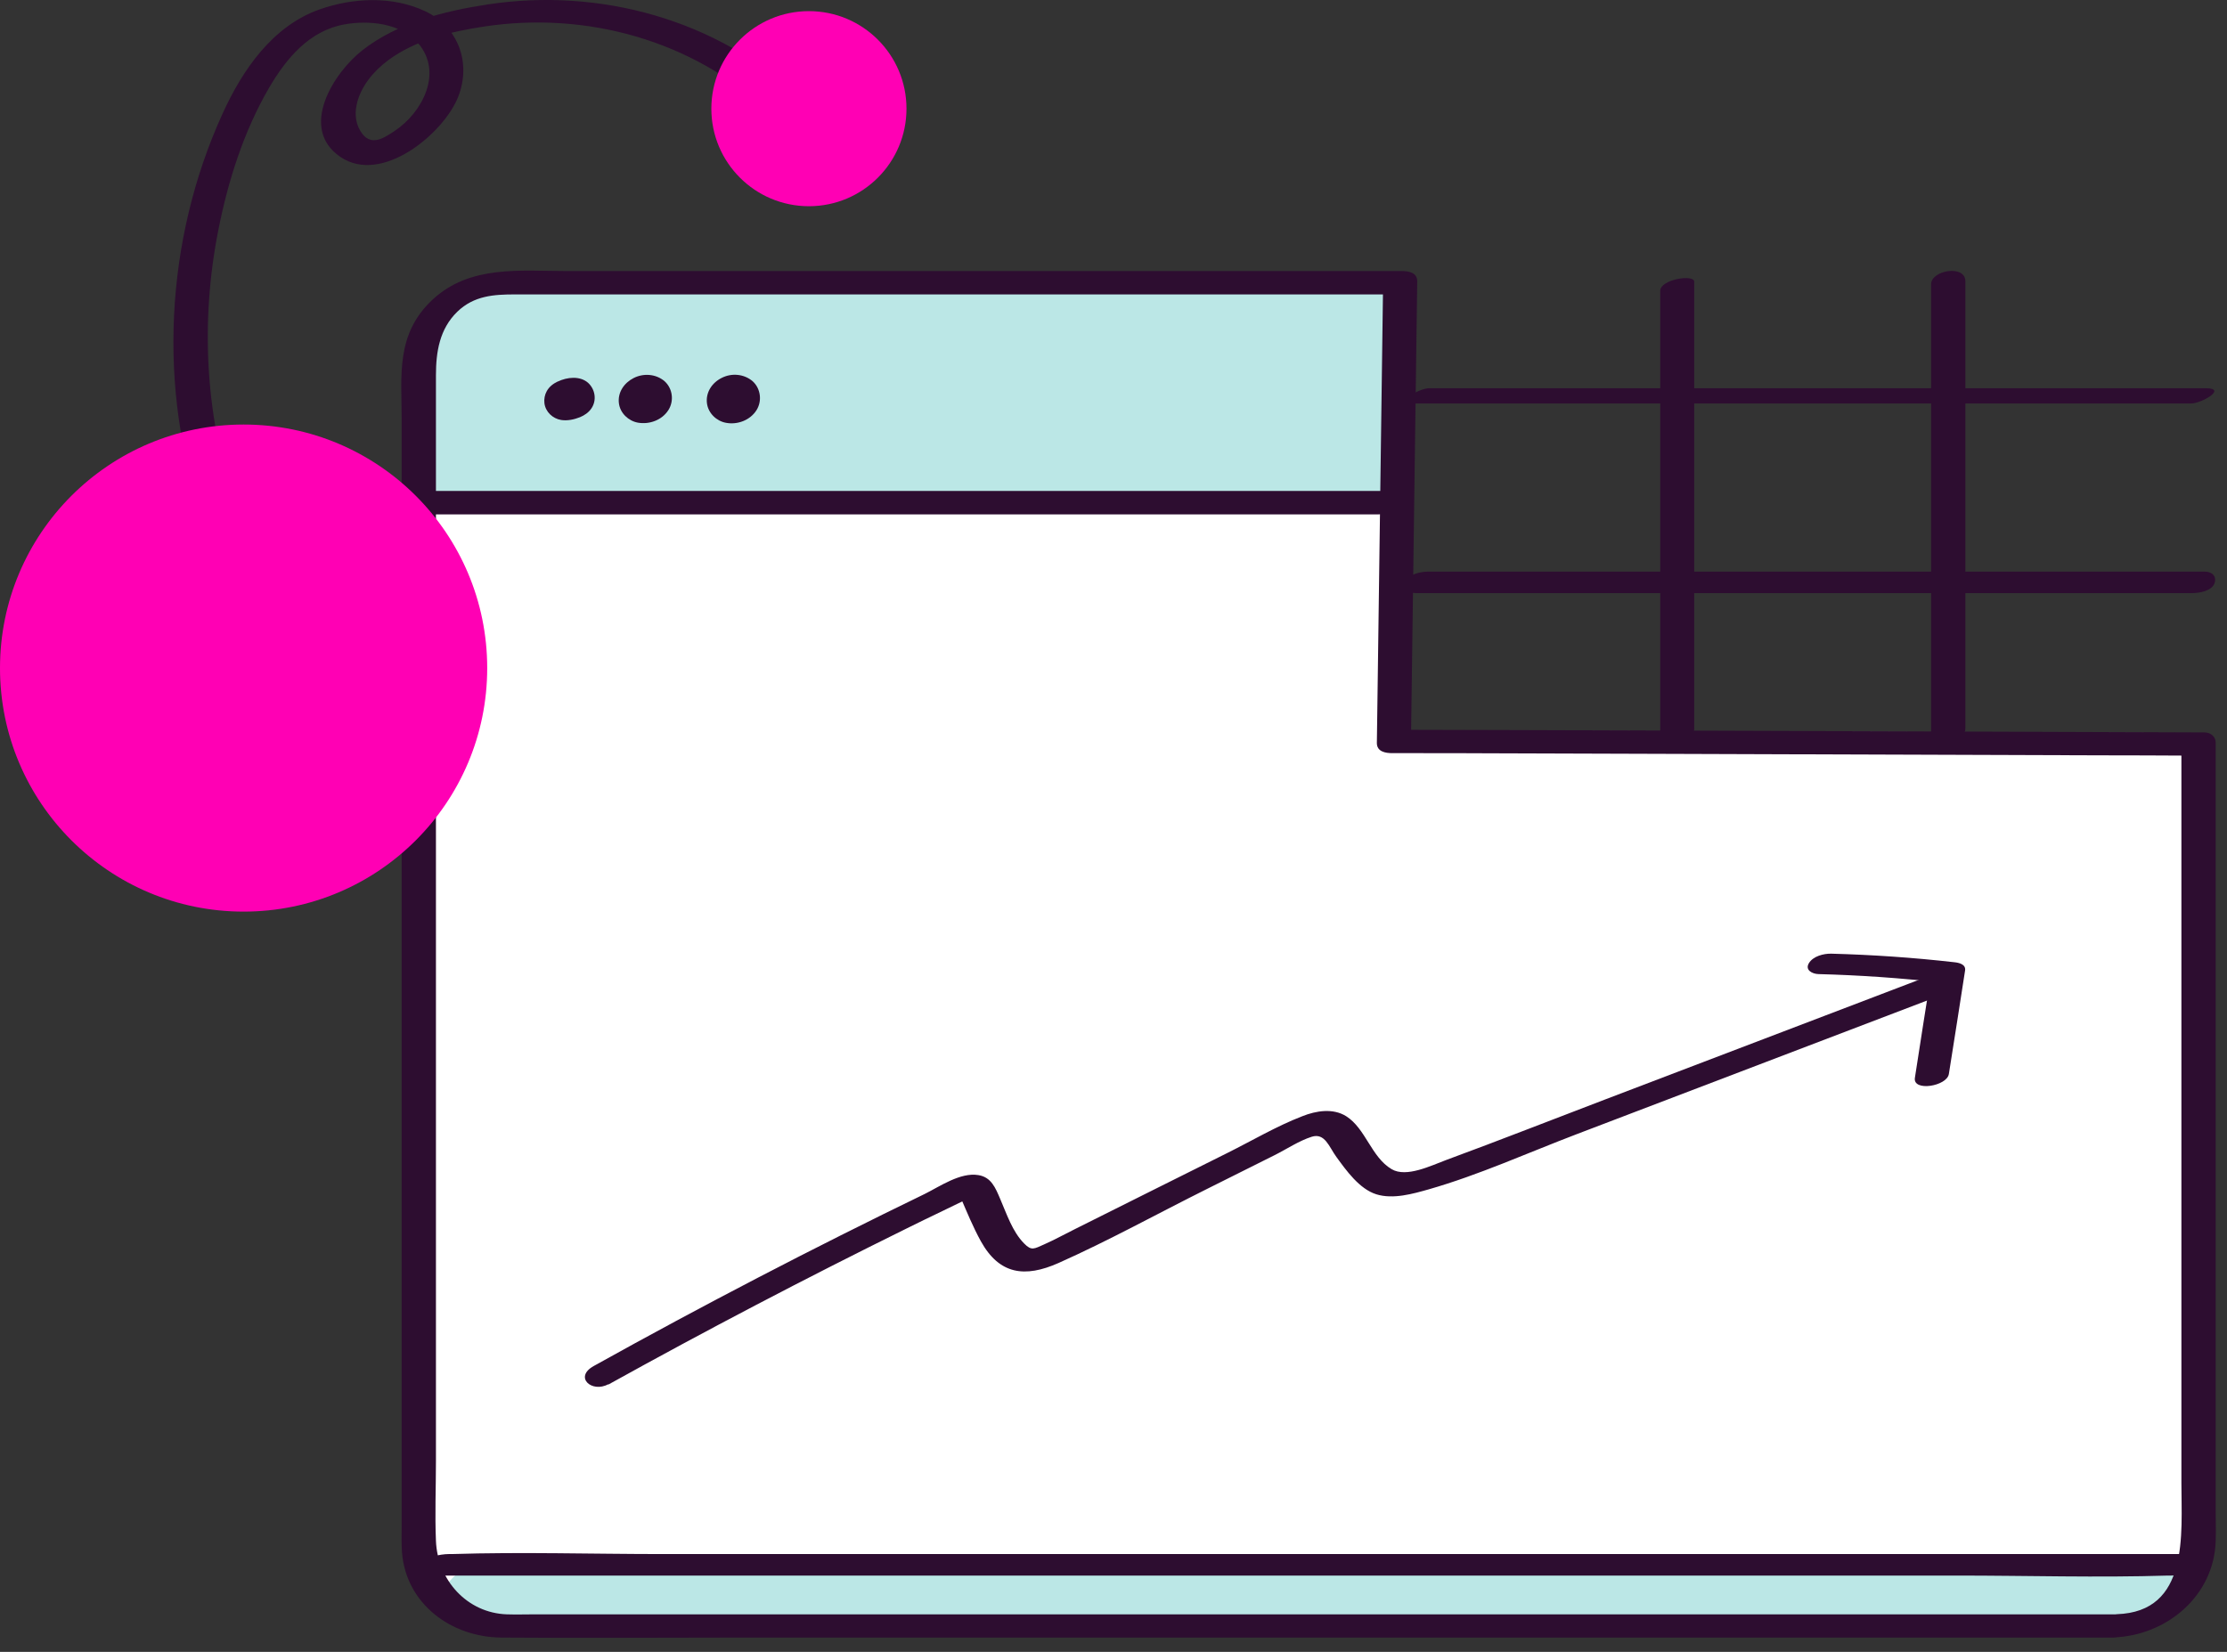
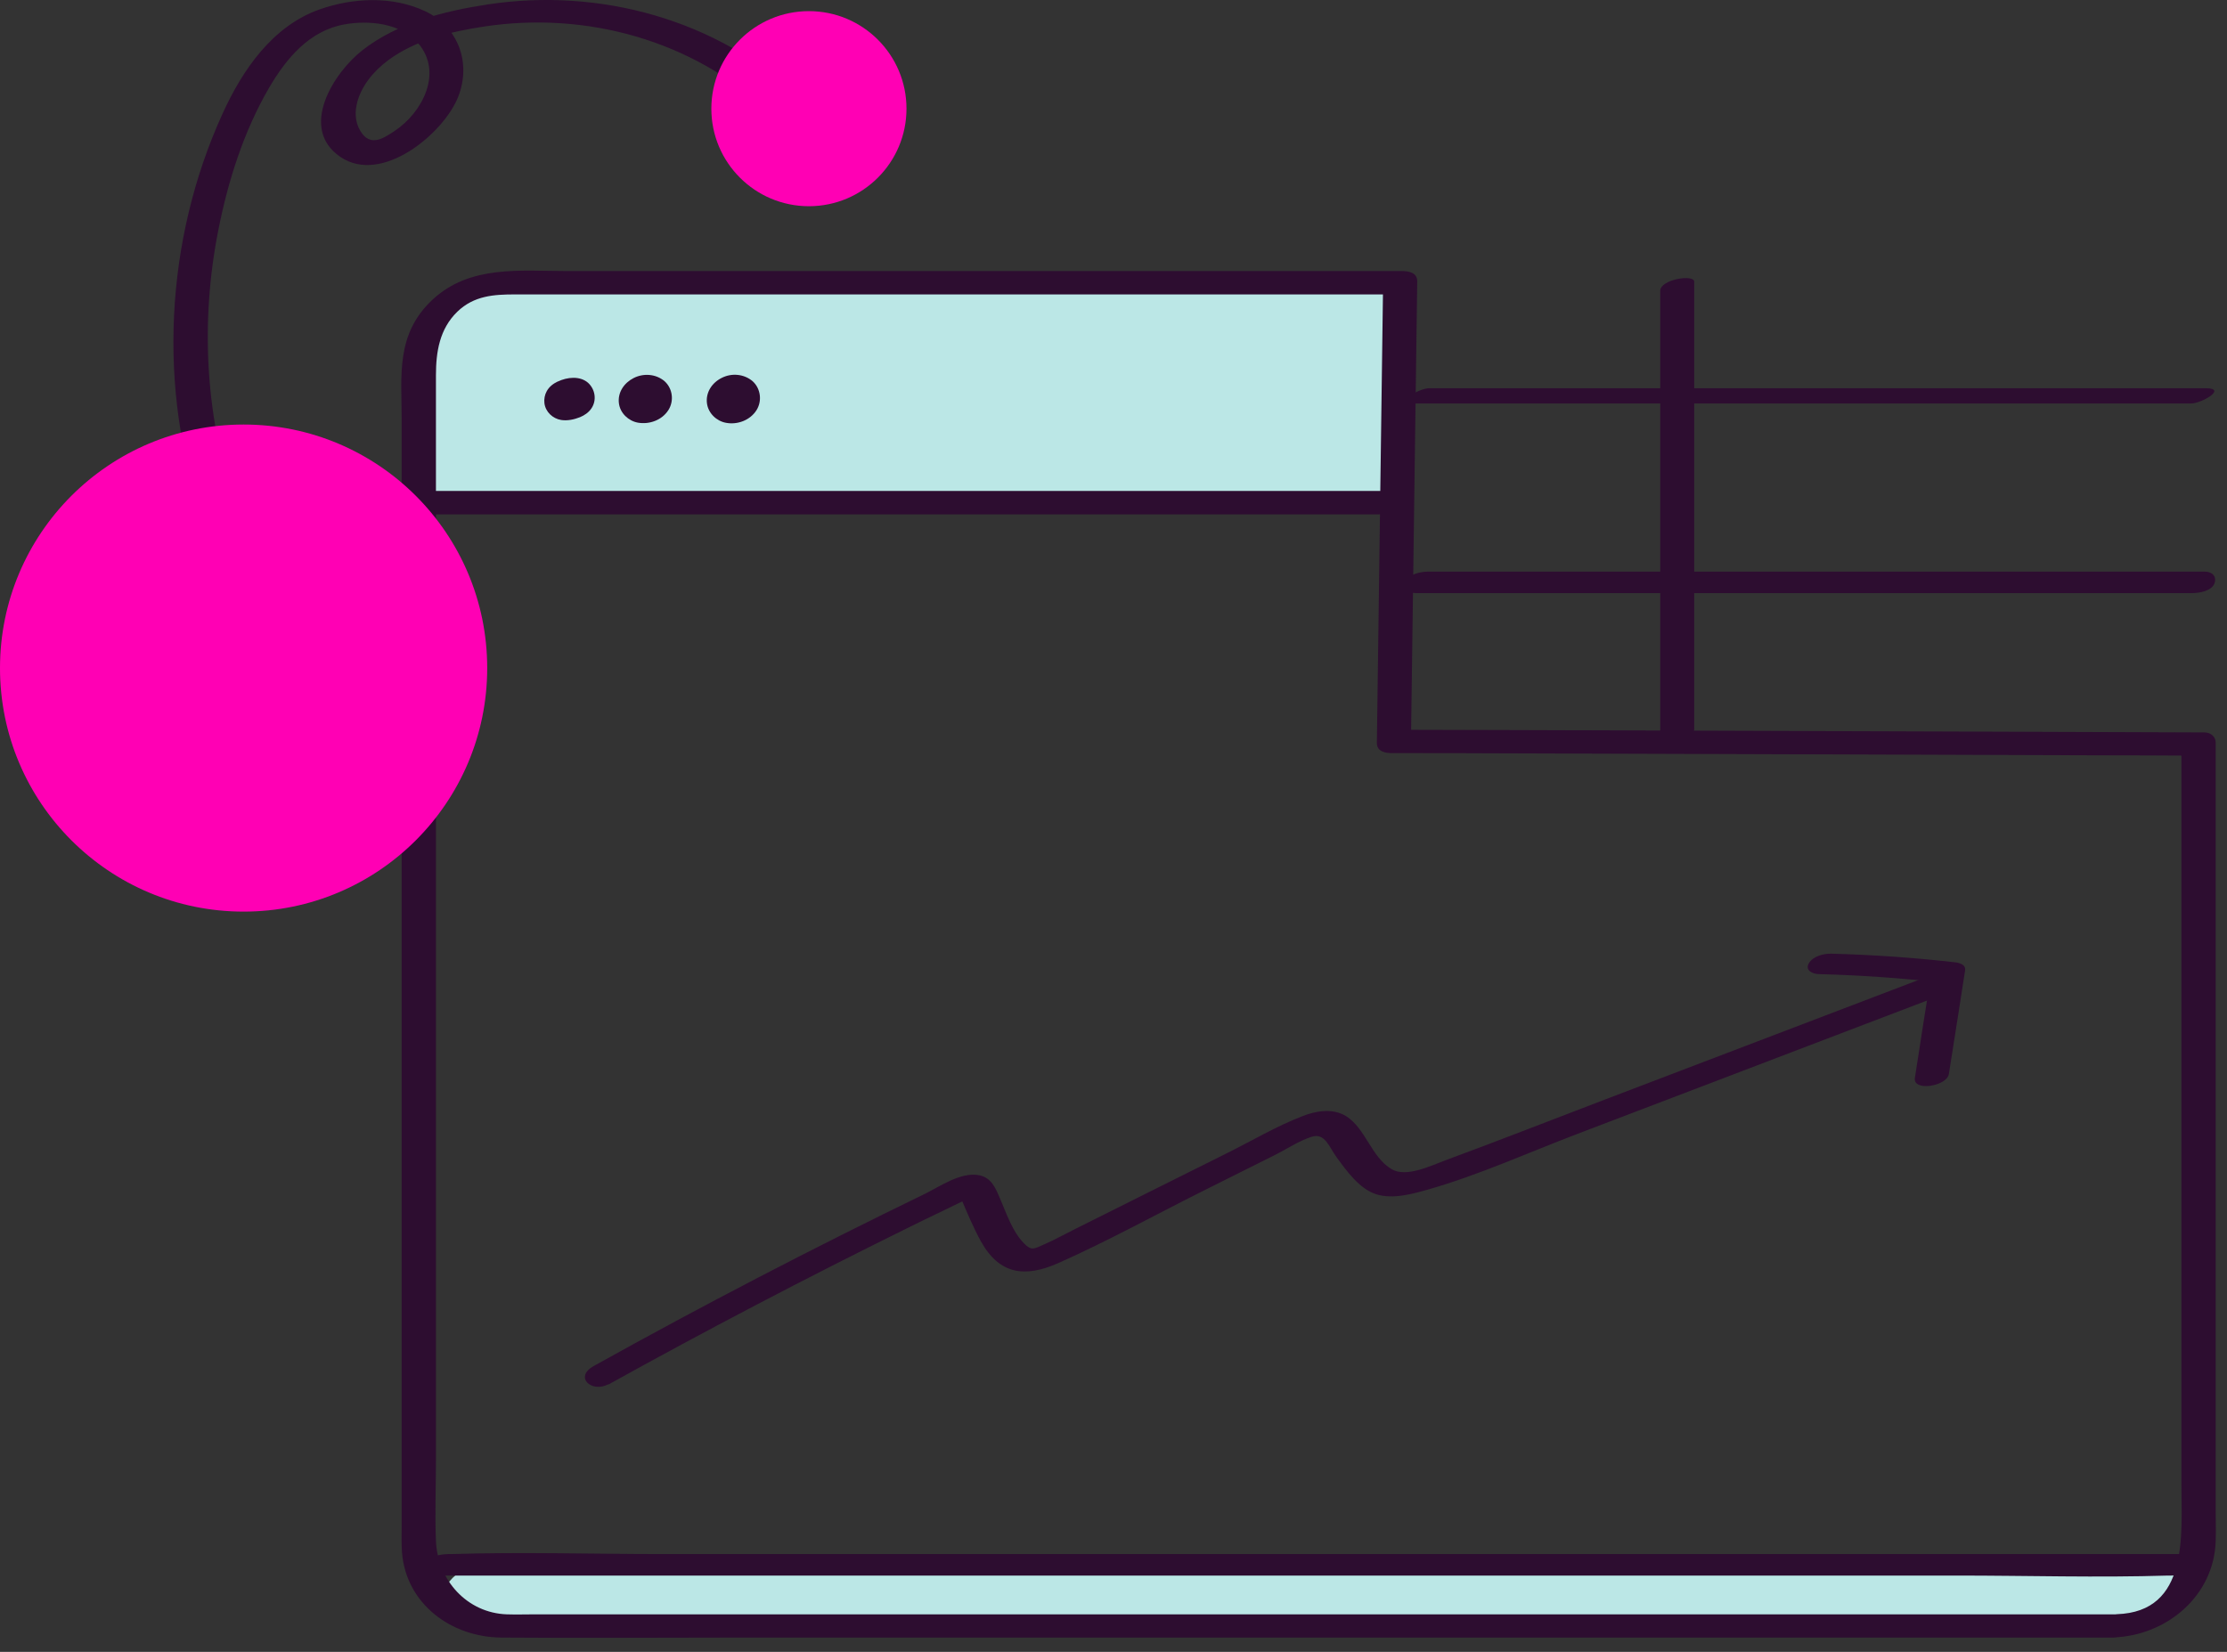
<svg xmlns="http://www.w3.org/2000/svg" fill="none" height="69" viewBox="0 0 93 69" width="93">
  <rect x="0" y="0" width="93" height="69" fill="#333333" stroke="none" />
-   <path d="M91.037 30.62C87.51 30.607 83.982 30.594 80.448 30.581C74.622 30.561 68.804 30.542 62.978 30.523C61.592 30.523 60.212 30.516 58.826 30.509C58.897 25.192 58.969 19.881 59.041 14.563C59.054 13.789 59.06 13.014 59.073 12.233C59.073 11.875 58.735 11.777 58.429 11.777H24.343C22.436 11.777 20.385 11.517 18.862 12.943C17.411 14.303 17.593 16.067 17.593 17.843V63.008C17.593 63.379 17.58 63.756 17.606 64.127C17.782 66.249 19.624 67.629 21.661 67.648C24.915 67.687 28.17 67.648 31.431 67.648H87.484C89.677 67.583 91.604 65.93 91.662 63.671C91.669 63.294 91.662 62.916 91.662 62.539V31.076C91.662 30.718 91.33 30.62 91.018 30.62H91.037Z" fill="white" />
  <path d="M20.743 12.181H58.181V20.675H18.042V14.882C18.042 13.392 19.253 12.181 20.743 12.181Z" fill="#BBE7E6" />
  <path d="M20.242 65.364H91.05V65.858C91.05 66.854 90.243 67.661 89.248 67.661H18.758C18.53 67.661 18.348 67.479 18.348 67.251C18.348 66.203 19.194 65.357 20.242 65.357V65.364Z" fill="#BBE7E6" />
  <path d="M70.751 30.448C70.751 24.994 70.751 19.533 70.751 14.079V11.768C70.751 11.443 69.332 11.671 69.332 12.146C69.332 17.6 69.332 23.061 69.332 28.515V30.826C69.332 31.151 70.751 30.924 70.751 30.448Z" fill="#2D0D30" />
-   <path d="M82.075 30.431C82.075 24.977 82.075 19.516 82.075 14.062V11.751C82.075 11.042 80.643 11.283 80.643 11.875V30.555C80.643 31.264 82.075 31.024 82.075 30.431Z" fill="#2D0D30" />
  <path d="M59.125 24.775H91.545C91.838 24.775 92.352 24.691 92.476 24.372C92.586 24.079 92.378 23.877 92.072 23.877H59.652C59.359 23.877 58.845 23.962 58.722 24.281C58.611 24.573 58.819 24.775 59.125 24.775Z" fill="#2D0D30" />
  <path d="M59.086 16.854H91.506C91.929 16.854 93.042 16.216 92.105 16.216H81.177C75.358 16.216 69.546 16.216 63.727 16.216H59.685C59.262 16.216 58.149 16.854 59.086 16.854Z" fill="#2D0D30" />
  <path d="M25.397 57.839C29.491 55.568 33.644 53.394 37.842 51.324C38.343 51.077 38.844 50.83 39.352 50.589C39.58 50.478 39.807 50.367 40.035 50.257L40.172 50.192C40.452 50.114 40.432 50.062 40.12 50.029C40.38 50.634 40.64 51.266 40.959 51.845C41.734 53.244 42.801 53.381 44.207 52.756C46.309 51.819 48.353 50.686 50.416 49.658C51.354 49.189 52.291 48.721 53.228 48.252C53.723 48.005 54.244 47.653 54.777 47.484C55.331 47.308 55.506 47.914 55.806 48.324C56.222 48.896 56.769 49.664 57.472 49.886C58.175 50.107 59.008 49.866 59.672 49.678C61.761 49.079 63.785 48.161 65.816 47.386C70.828 45.473 75.833 43.566 80.845 41.652C81.112 41.555 81.372 41.249 81.19 40.969C81.001 40.676 80.487 40.793 80.233 40.891C75.826 42.57 71.414 44.256 67.007 45.935C64.801 46.775 62.607 47.64 60.394 48.454C59.763 48.688 58.728 49.202 58.116 48.838C57.264 48.337 57.036 47.146 56.216 46.625C55.663 46.28 54.96 46.397 54.387 46.625C53.306 47.041 52.278 47.653 51.243 48.167C49.121 49.228 46.999 50.283 44.884 51.344C44.461 51.552 44.044 51.786 43.615 51.975C43.185 52.164 43.081 52.261 42.769 51.943C42.274 51.441 42.04 50.706 41.766 50.075C41.571 49.619 41.395 49.17 40.855 49.085C40.1 48.962 39.248 49.56 38.616 49.873C33.943 52.138 29.335 54.533 24.798 57.058C23.952 57.527 24.72 58.197 25.404 57.82L25.397 57.839Z" fill="#2D0D30" />
  <path d="M75.937 40.689C77.655 40.734 79.374 40.852 81.085 41.047L80.643 40.702C80.415 42.14 80.187 43.585 79.966 45.024C79.875 45.609 81.307 45.375 81.385 44.861C81.613 43.423 81.841 41.978 82.062 40.539C82.101 40.279 81.808 40.214 81.619 40.194C79.907 39.999 78.189 39.882 76.471 39.836C76.152 39.83 75.716 39.941 75.54 40.233C75.364 40.526 75.69 40.682 75.937 40.689Z" fill="#2D0D30" />
  <path d="M88.388 67.433H58.858C51.412 67.433 43.966 67.433 36.52 67.433C31.795 67.433 27.063 67.433 22.338 67.433C21.948 67.433 21.557 67.446 21.166 67.433C19.5 67.375 18.27 66.001 18.205 64.361C18.159 63.255 18.205 62.142 18.205 61.035V15.676C18.205 14.7 18.355 13.743 19.097 13.021C19.793 12.35 20.62 12.298 21.511 12.298H39.007C45.112 12.298 51.224 12.298 57.329 12.298H58.403L57.758 11.875C57.68 17.466 57.609 23.064 57.531 28.654C57.518 29.448 57.511 30.243 57.498 31.037C57.498 31.395 57.849 31.46 58.142 31.46C57.843 31.46 58.377 31.46 58.487 31.46C58.787 31.46 59.093 31.46 59.392 31.46C60.31 31.46 61.227 31.46 62.145 31.466C64.846 31.473 67.541 31.486 70.242 31.492C76.041 31.512 81.841 31.531 87.64 31.551C88.948 31.551 90.25 31.557 91.558 31.564L91.096 31.141V43.631C91.096 49.736 91.096 55.848 91.096 61.953C91.096 64.081 91.434 67.329 88.395 67.427C87.614 67.453 87.282 68.429 88.252 68.397C90.478 68.325 92.469 66.659 92.528 64.355C92.541 63.971 92.528 63.58 92.528 63.196V55.952C92.528 49.294 92.528 42.642 92.528 35.983V31.017C92.528 30.77 92.313 30.594 92.066 30.594C88.427 30.581 84.796 30.568 81.157 30.555C75.208 30.535 69.259 30.516 63.31 30.496C61.638 30.496 59.958 30.483 58.279 30.483L58.923 30.907C59.002 25.316 59.073 19.718 59.151 14.127C59.164 13.333 59.171 12.539 59.184 11.745C59.184 11.387 58.832 11.322 58.539 11.322H23.679C21.733 11.322 19.637 11.061 18.075 12.506C16.513 13.951 16.773 15.689 16.773 17.498C16.773 23.623 16.773 29.748 16.773 35.873V63.697C16.773 64.075 16.76 64.459 16.786 64.836C16.955 67.004 18.849 68.384 20.926 68.403C24.258 68.429 27.584 68.403 30.916 68.403H88.252C89.033 68.403 89.358 67.433 88.395 67.433H88.388Z" fill="#2D0D30" />
  <path d="M17.424 21.488H57.517C57.882 21.488 58.578 21.358 58.767 20.994C58.956 20.629 58.604 20.506 58.273 20.506H18.179C17.814 20.506 17.118 20.636 16.929 21C16.74 21.365 17.092 21.488 17.424 21.488Z" fill="#2D0D30" />
  <path d="M17.957 65.813H25.189C30.975 65.813 36.768 65.813 42.554 65.813H63.564C69.617 65.813 75.67 65.813 81.723 65.813C84.659 65.813 87.607 65.904 90.543 65.813C90.582 65.813 90.627 65.813 90.666 65.813C91.011 65.813 91.734 65.676 91.922 65.331C92.118 64.973 91.753 64.915 91.447 64.915H66.851C59.848 64.915 52.844 64.915 45.841 64.915H27.681C24.746 64.915 21.798 64.823 18.862 64.915C18.823 64.915 18.778 64.915 18.739 64.915C18.394 64.915 17.671 65.051 17.482 65.396C17.287 65.754 17.652 65.813 17.957 65.813Z" fill="#2D0D30" />
-   <path d="M23.288 15.937C23.099 16.028 22.937 16.151 22.832 16.34C22.748 16.49 22.715 16.672 22.735 16.841C22.78 17.206 23.08 17.486 23.438 17.544C23.698 17.583 23.971 17.525 24.219 17.427C24.407 17.349 24.583 17.232 24.7 17.056C24.928 16.718 24.857 16.262 24.557 15.989C24.212 15.689 23.679 15.754 23.295 15.937H23.288Z" fill="#2D0D30" />
+   <path d="M23.288 15.937C23.099 16.028 22.937 16.151 22.832 16.34C22.748 16.49 22.715 16.672 22.735 16.841C22.78 17.206 23.08 17.486 23.438 17.544C23.698 17.583 23.971 17.525 24.219 17.427C24.407 17.349 24.583 17.232 24.7 17.056C24.928 16.718 24.857 16.262 24.557 15.989C24.212 15.689 23.679 15.754 23.295 15.937H23.288" fill="#2D0D30" />
  <path d="M26.458 15.793C26.061 15.995 25.788 16.392 25.846 16.848C25.898 17.258 26.243 17.583 26.64 17.655C27.115 17.739 27.642 17.551 27.909 17.134C28.157 16.75 28.091 16.229 27.753 15.924C27.395 15.618 26.874 15.579 26.458 15.793Z" fill="#2D0D30" />
  <path d="M31.43 15.924C31.072 15.618 30.552 15.572 30.135 15.787C29.732 15.989 29.465 16.392 29.523 16.848C29.575 17.258 29.92 17.59 30.317 17.661C30.793 17.752 31.32 17.557 31.587 17.141C31.834 16.757 31.769 16.229 31.43 15.924Z" fill="#2D0D30" />
  <path d="M9.913 21.339C8.572 17.577 8.344 13.483 9.125 9.571C9.529 7.54 10.18 5.49 11.221 3.694C11.944 2.45 12.913 1.279 14.391 1.018C15.413 0.836 16.727 0.966 17.456 1.799C18.517 3.023 17.639 4.702 16.48 5.47C16.057 5.75 15.543 6.108 15.139 5.601C14.866 5.256 14.801 4.807 14.892 4.383C15.048 3.628 15.595 2.978 16.194 2.528C17.333 1.676 18.823 1.318 20.21 1.11C24.466 0.459 28.931 1.682 32.081 4.663C32.498 5.06 33.839 4.501 33.39 4.071C29.934 0.81 25.033 -0.524 20.366 0.185C18.543 0.465 16.604 0.947 15.126 2.105C13.922 3.049 12.471 5.36 14.209 6.551C15.946 7.742 18.543 5.562 19.136 4.038C19.689 2.62 19.136 1.123 17.762 0.472C16.389 -0.179 14.742 -0.095 13.363 0.387C11.384 1.077 10.121 2.925 9.288 4.761C6.893 10.02 6.561 16.275 8.5 21.723C8.709 22.302 10.115 21.898 9.919 21.345L9.913 21.339Z" fill="#2D0D30" />
  <path d="M33.78 8.614C36.031 8.614 37.855 6.79 37.855 4.54C37.855 2.289 36.031 0.465 33.78 0.465C31.53 0.465 29.706 2.289 29.706 4.54C29.706 6.79 31.53 8.614 33.78 8.614Z" fill="#FF00B4" />
  <path d="M10.173 38.079C15.792 38.079 20.346 33.524 20.346 27.906C20.346 22.287 15.792 17.733 10.173 17.733C4.555 17.733 0 22.287 0 27.906C0 33.524 4.555 38.079 10.173 38.079Z" fill="#FF00B4" />
</svg>